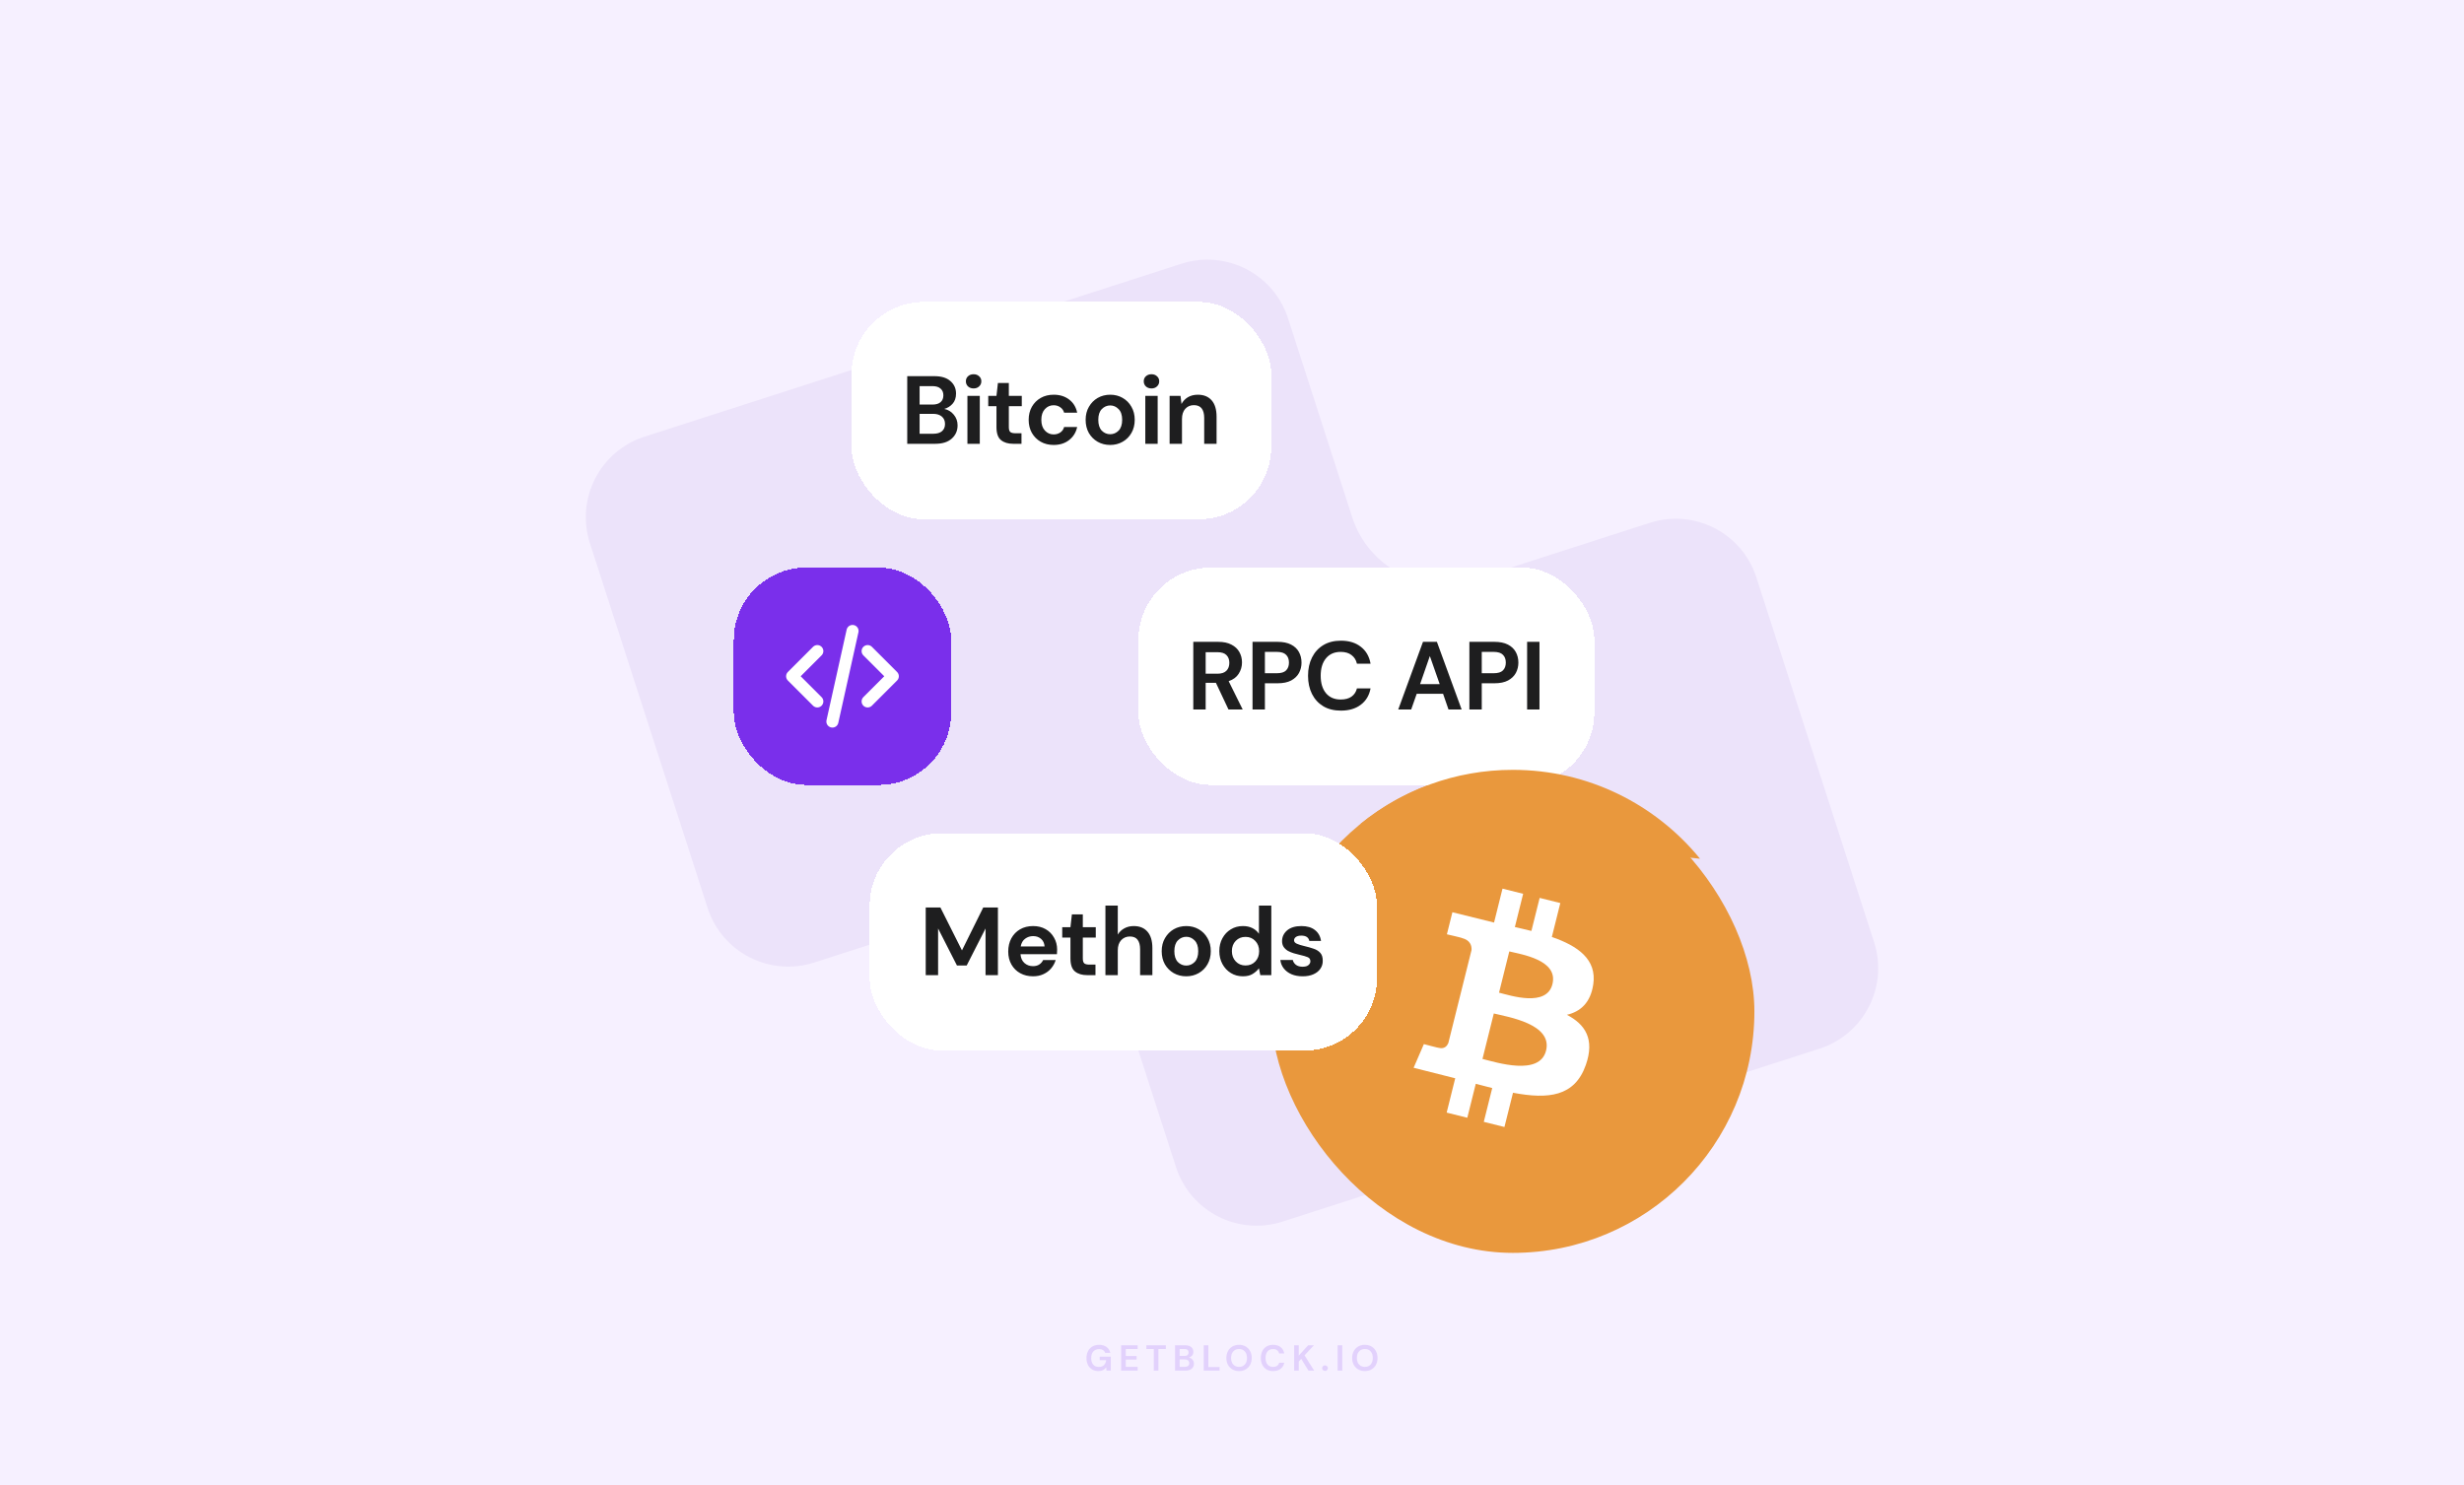
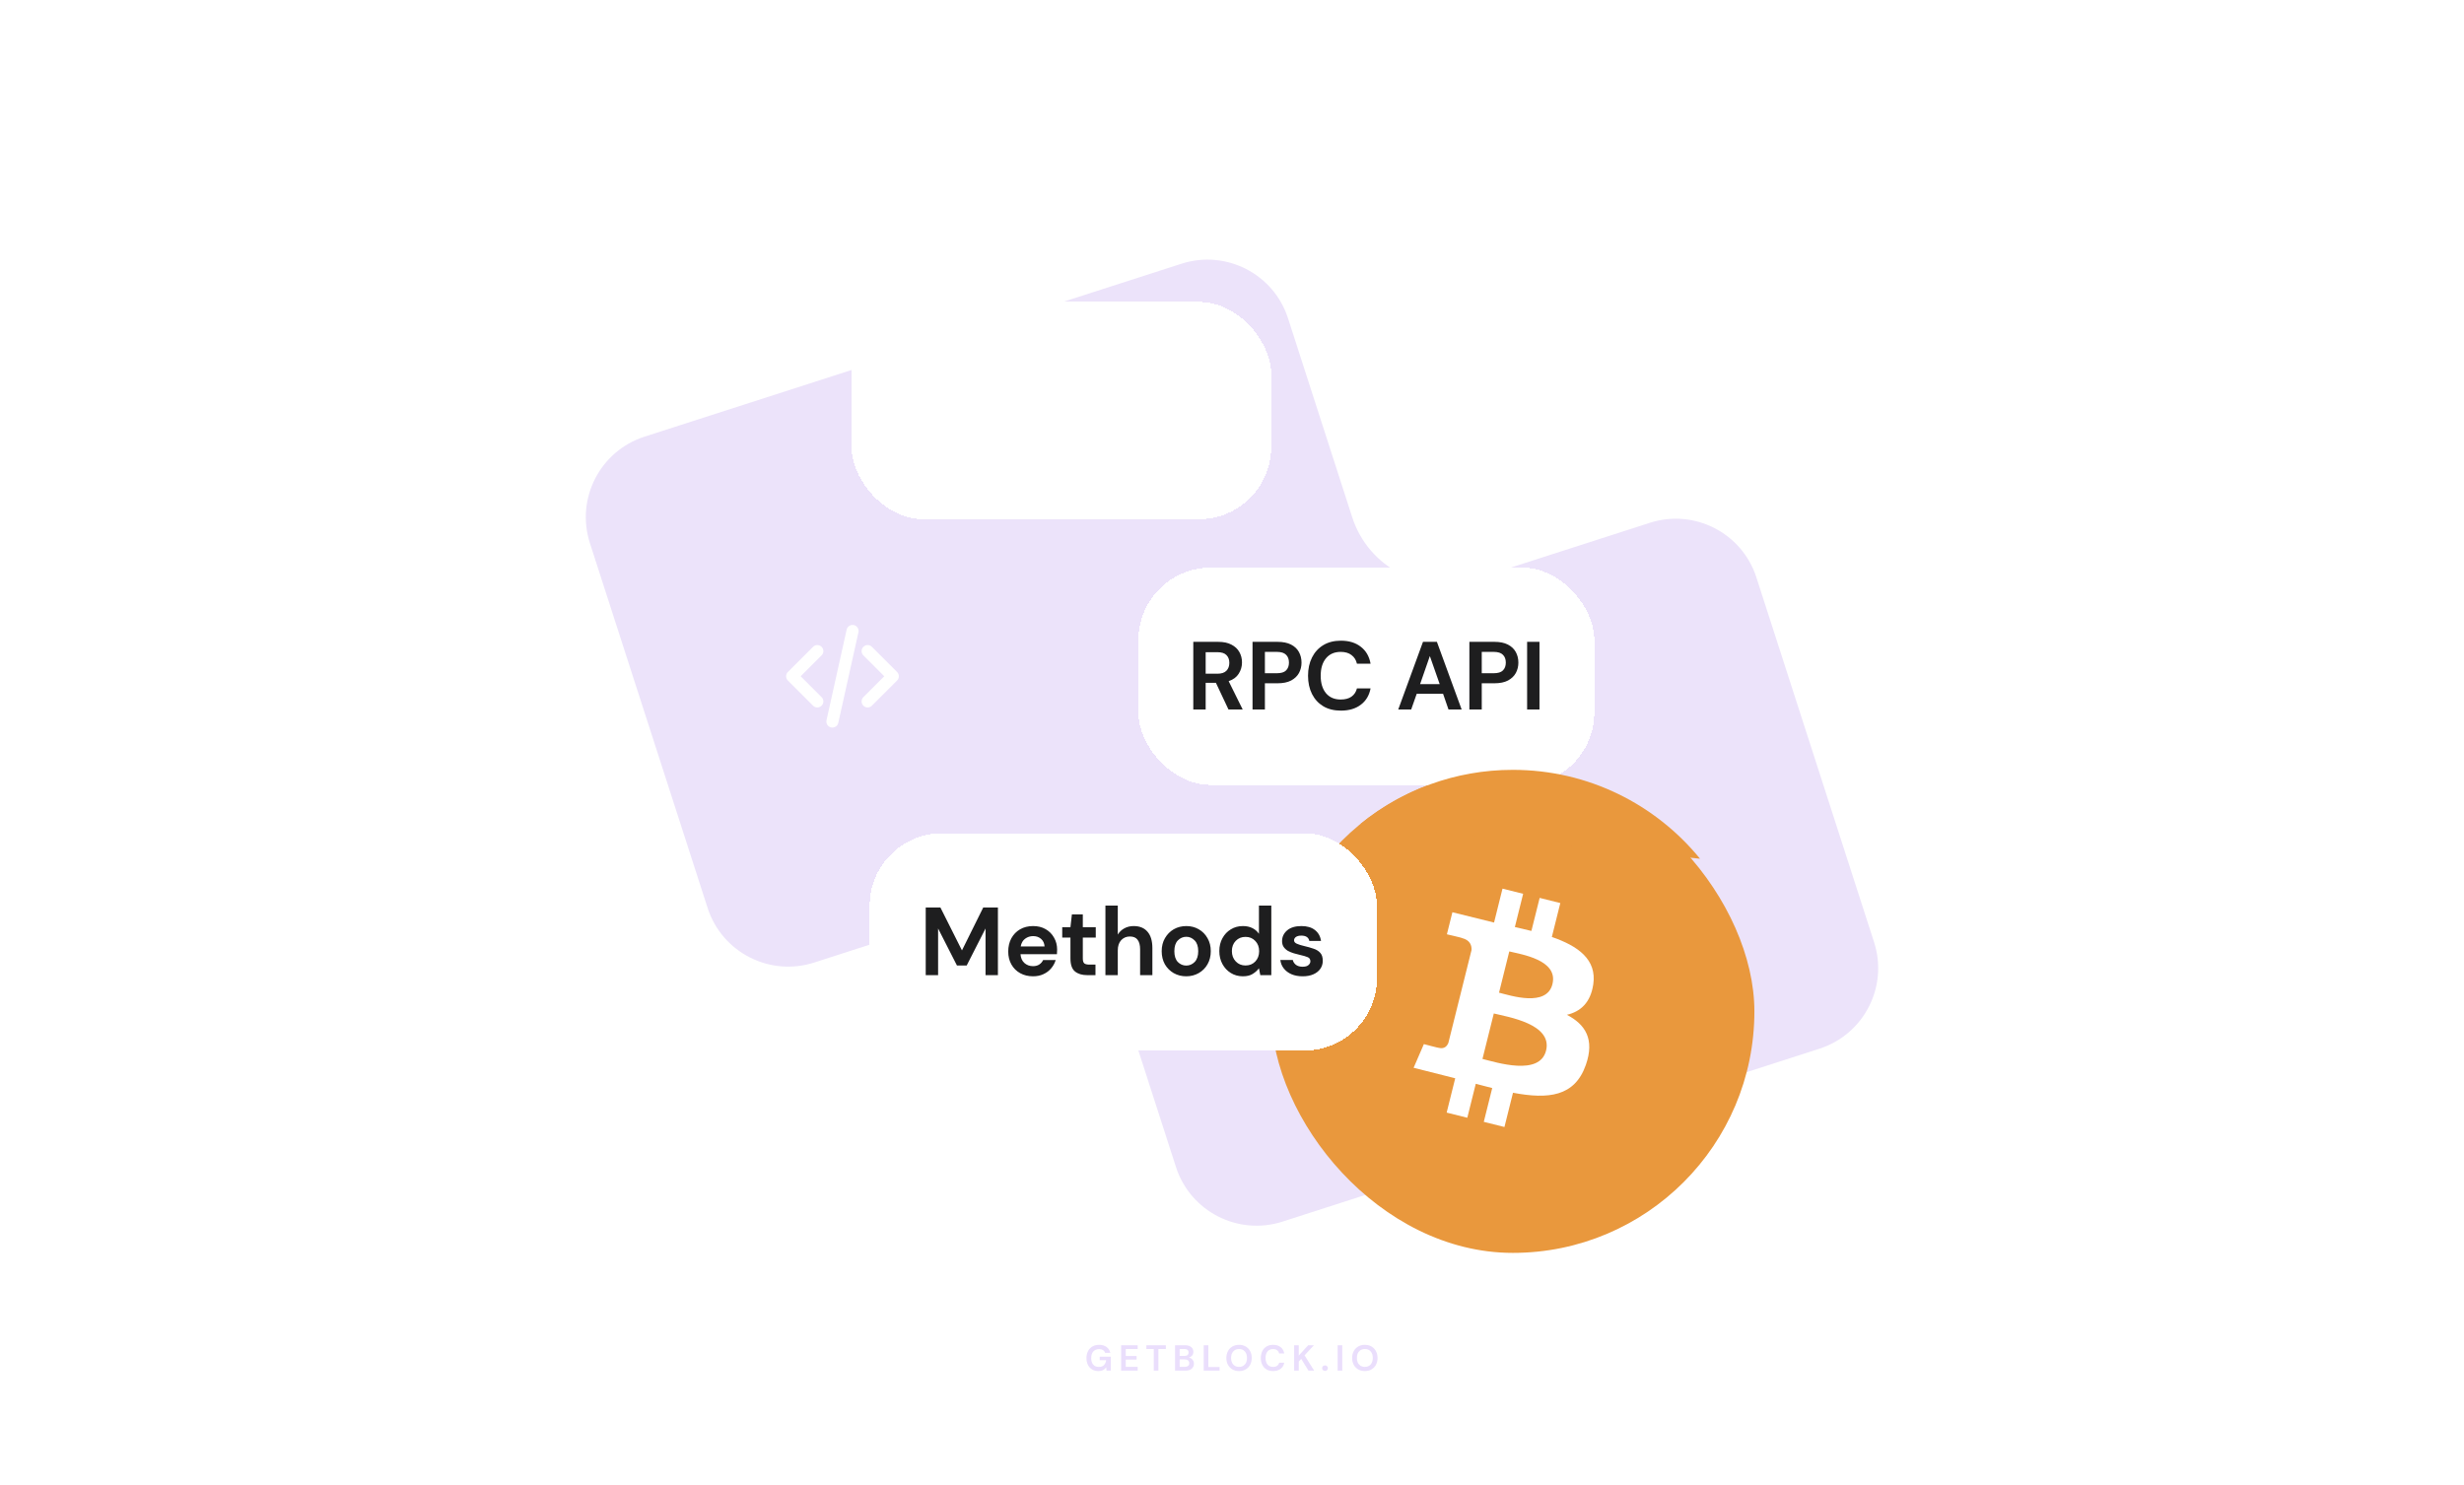
<svg xmlns="http://www.w3.org/2000/svg" width="816" height="492" viewBox="0 0 816 492" fill="none">
-   <rect width="816" height="492" fill="#F6F0FF" />
  <path fill-rule="evenodd" clip-rule="evenodd" d="M213.446 144.638C198.706 149.386 190.608 165.176 195.36 179.905L234.344 300.753C239.096 315.482 254.896 323.574 269.636 318.826L327.928 300.048C344.745 294.631 362.77 303.868 368.194 320.683L389.448 386.568C394.199 401.298 410 409.389 424.74 404.641L602.554 347.362C617.294 342.614 625.392 326.824 620.64 312.095L581.656 191.247C576.904 176.518 561.104 168.426 546.364 173.174L488.072 191.952C471.255 197.369 453.23 188.132 447.806 171.317L426.552 105.432C421.801 90.702 406 82.611 391.26 87.359L213.446 144.638Z" fill="#ECE3FA" />
  <rect x="421" y="255" width="160" height="160" rx="80" fill="#E9983D" />
  <path d="M527.639 326.088C528.878 317.793 522.562 313.333 513.924 310.358L516.729 299.121L509.887 297.417L507.154 308.358C505.358 307.911 503.511 307.485 501.676 307.069L504.419 296.055L497.583 294.351L494.786 305.583L480.989 302.166L479.169 309.473C479.169 309.473 484.244 310.636 484.137 310.708C486.908 311.4 487.41 313.233 487.325 314.687L479.649 345.47C479.31 346.311 478.451 347.573 476.514 347.091C476.583 347.19 471.542 345.844 471.542 345.844L468.146 353.686L481.923 357.164L479.092 368.532L485.924 370.236L488.729 358.991C490.599 359.497 492.407 359.964 494.179 360.404L491.385 371.598L498.226 373.302L501.057 361.956C512.723 364.163 521.495 363.273 525.183 352.73C528.157 344.236 525.037 339.336 518.899 336.14C523.369 335.105 526.735 332.166 527.633 326.092L527.639 326.088ZM512.004 348.006C509.885 356.5 495.587 351.91 490.948 350.756L494.704 335.698C499.341 336.855 514.21 339.147 512.007 348.005L512.004 348.006ZM514.126 325.968C512.197 333.698 500.292 329.77 496.429 328.807L499.83 315.146C503.695 316.111 516.132 317.907 514.121 325.967" fill="white" />
  <g filter="url(#filter0_d_2_25)">
    <rect x="377" y="188" width="151" height="72" rx="24" fill="white" shape-rendering="crispEdges" />
    <path d="M395.183 235V212.6H403.407C405.199 212.6 406.671 212.909 407.823 213.528C408.996 214.125 409.871 214.947 410.447 215.992C411.023 217.016 411.311 218.157 411.311 219.416C411.311 220.781 410.948 222.029 410.223 223.16C409.519 224.291 408.41 225.112 406.895 225.624L411.535 235H406.831L402.671 226.168H399.279V235H395.183ZM399.279 223.16H403.151C404.516 223.16 405.519 222.829 406.159 222.168C406.799 221.507 407.119 220.632 407.119 219.544C407.119 218.477 406.799 217.624 406.159 216.984C405.54 216.344 404.527 216.024 403.119 216.024H399.279V223.16ZM414.8 235V212.6H423.088C424.88 212.6 426.363 212.899 427.536 213.496C428.71 214.093 429.584 214.915 430.16 215.96C430.736 217.005 431.024 218.179 431.024 219.48C431.024 220.717 430.747 221.859 430.192 222.904C429.638 223.928 428.774 224.76 427.6 225.4C426.427 226.019 424.923 226.328 423.088 226.328H418.896V235H414.8ZM418.896 223H422.832C424.262 223 425.286 222.691 425.904 222.072C426.544 221.432 426.864 220.568 426.864 219.48C426.864 218.371 426.544 217.507 425.904 216.888C425.286 216.248 424.262 215.928 422.832 215.928H418.896V223ZM444.062 235.384C441.801 235.384 439.859 234.904 438.238 233.944C436.617 232.963 435.369 231.608 434.494 229.88C433.619 228.131 433.182 226.115 433.182 223.832C433.182 221.549 433.619 219.533 434.494 217.784C435.369 216.035 436.617 214.669 438.238 213.688C439.859 212.707 441.801 212.216 444.062 212.216C446.75 212.216 448.947 212.888 450.654 214.232C452.382 215.555 453.459 217.421 453.886 219.832H449.374C449.097 218.616 448.499 217.667 447.582 216.984C446.686 216.28 445.491 215.928 443.998 215.928C441.929 215.928 440.307 216.632 439.134 218.04C437.961 219.448 437.374 221.379 437.374 223.832C437.374 226.285 437.961 228.216 439.134 229.624C440.307 231.011 441.929 231.704 443.998 231.704C445.491 231.704 446.686 231.384 447.582 230.744C448.499 230.083 449.097 229.176 449.374 228.024H453.886C453.459 230.328 452.382 232.131 450.654 233.432C448.947 234.733 446.75 235.384 444.062 235.384ZM463.057 235L471.249 212.6H475.857L484.049 235H479.697L477.905 229.816H469.169L467.345 235H463.057ZM470.289 226.616H476.785L473.521 217.304L470.289 226.616ZM486.614 235V212.6H494.902C496.694 212.6 498.177 212.899 499.35 213.496C500.523 214.093 501.398 214.915 501.974 215.96C502.55 217.005 502.838 218.179 502.838 219.48C502.838 220.717 502.561 221.859 502.006 222.904C501.451 223.928 500.587 224.76 499.414 225.4C498.241 226.019 496.737 226.328 494.902 226.328H490.71V235H486.614ZM490.71 223H494.646C496.075 223 497.099 222.691 497.718 222.072C498.358 221.432 498.678 220.568 498.678 219.48C498.678 218.371 498.358 217.507 497.718 216.888C497.099 216.248 496.075 215.928 494.646 215.928H490.71V223ZM505.732 235V212.6H509.828V235H505.732Z" fill="#1E1E1F" />
  </g>
  <g filter="url(#filter1_d_2_25)">
-     <rect x="243" y="188" width="72" height="72" rx="24" fill="#7A2FEB" shape-rendering="crispEdges" />
    <path d="M287.333 232.333L295.667 224L287.333 215.667M270.667 215.667L262.333 224L270.667 232.333M282.333 209L275.667 239" stroke="white" stroke-width="4" stroke-linecap="round" stroke-linejoin="round" />
  </g>
  <g filter="url(#filter2_d_2_25)">
    <rect x="288" y="276" width="168" height="72" rx="24" fill="white" shape-rendering="crispEdges" />
    <path d="M306.573 323V300.6H311.437L318.573 314.808L325.613 300.6H330.477V323H326.381V307.544L320.141 319.8H316.909L310.669 307.544V323H306.573ZM342.119 323.384C340.519 323.384 339.101 323.043 337.863 322.36C336.626 321.677 335.655 320.717 334.951 319.48C334.247 318.243 333.895 316.813 333.895 315.192C333.895 313.549 334.237 312.088 334.919 310.808C335.623 309.528 336.583 308.536 337.799 307.832C339.037 307.107 340.487 306.744 342.151 306.744C343.709 306.744 345.085 307.085 346.279 307.768C347.474 308.451 348.402 309.389 349.063 310.584C349.746 311.757 350.087 313.069 350.087 314.52C350.087 314.755 350.077 315 350.055 315.256C350.055 315.512 350.045 315.779 350.023 316.056H337.959C338.045 317.293 338.471 318.264 339.239 318.968C340.029 319.672 340.978 320.024 342.087 320.024C342.919 320.024 343.613 319.843 344.167 319.48C344.743 319.096 345.17 318.605 345.447 318.008H349.607C349.309 319.011 348.807 319.928 348.103 320.76C347.421 321.571 346.567 322.211 345.543 322.68C344.541 323.149 343.399 323.384 342.119 323.384ZM342.151 310.072C341.149 310.072 340.263 310.36 339.495 310.936C338.727 311.491 338.237 312.344 338.023 313.496H345.927C345.863 312.451 345.479 311.619 344.775 311C344.071 310.381 343.197 310.072 342.151 310.072ZM360.003 323C358.339 323 357.006 322.595 356.003 321.784C355.001 320.973 354.499 319.533 354.499 317.464V310.552H351.779V307.128H354.499L354.979 302.872H358.595V307.128H362.883V310.552H358.595V317.496C358.595 318.264 358.755 318.797 359.075 319.096C359.417 319.373 359.993 319.512 360.803 319.512H362.787V323H360.003ZM366.08 323V299.96H370.176V309.56C370.709 308.685 371.424 308.003 372.32 307.512C373.237 307 374.283 306.744 375.456 306.744C377.419 306.744 378.933 307.363 380 308.6C381.088 309.837 381.632 311.651 381.632 314.04V323H377.568V314.424C377.568 313.059 377.291 312.013 376.736 311.288C376.203 310.563 375.349 310.2 374.176 310.2C373.024 310.2 372.064 310.605 371.296 311.416C370.549 312.227 370.176 313.357 370.176 314.808V323H366.08ZM392.845 323.384C391.309 323.384 389.922 323.032 388.685 322.328C387.469 321.624 386.498 320.653 385.773 319.416C385.069 318.157 384.717 316.707 384.717 315.064C384.717 313.421 385.079 311.981 385.805 310.744C386.53 309.485 387.501 308.504 388.717 307.8C389.954 307.096 391.341 306.744 392.877 306.744C394.391 306.744 395.757 307.096 396.973 307.8C398.21 308.504 399.181 309.485 399.885 310.744C400.61 311.981 400.973 313.421 400.973 315.064C400.973 316.707 400.61 318.157 399.885 319.416C399.181 320.653 398.21 321.624 396.973 322.328C395.735 323.032 394.359 323.384 392.845 323.384ZM392.845 319.832C393.911 319.832 394.839 319.437 395.629 318.648C396.418 317.837 396.813 316.643 396.813 315.064C396.813 313.485 396.418 312.301 395.629 311.512C394.839 310.701 393.922 310.296 392.877 310.296C391.789 310.296 390.85 310.701 390.061 311.512C389.293 312.301 388.909 313.485 388.909 315.064C388.909 316.643 389.293 317.837 390.061 318.648C390.85 319.437 391.778 319.832 392.845 319.832ZM411.611 323.384C410.118 323.384 408.784 323.021 407.611 322.296C406.438 321.571 405.51 320.579 404.827 319.32C404.144 318.061 403.803 316.632 403.803 315.032C403.803 313.432 404.144 312.013 404.827 310.776C405.51 309.517 406.438 308.536 407.611 307.832C408.784 307.107 410.118 306.744 411.611 306.744C412.806 306.744 413.851 306.968 414.747 307.416C415.643 307.864 416.368 308.493 416.923 309.304V299.96H421.019V323H417.371L416.923 320.728C416.411 321.432 415.728 322.051 414.875 322.584C414.043 323.117 412.955 323.384 411.611 323.384ZM412.475 319.8C413.798 319.8 414.875 319.363 415.707 318.488C416.56 317.592 416.987 316.451 416.987 315.064C416.987 313.677 416.56 312.547 415.707 311.672C414.875 310.776 413.798 310.328 412.475 310.328C411.174 310.328 410.096 310.765 409.243 311.64C408.39 312.515 407.963 313.645 407.963 315.032C407.963 316.419 408.39 317.56 409.243 318.456C410.096 319.352 411.174 319.8 412.475 319.8ZM431.43 323.384C430.022 323.384 428.785 323.16 427.718 322.712C426.651 322.243 425.798 321.603 425.158 320.792C424.518 319.981 424.134 319.043 424.006 317.976H428.134C428.262 318.595 428.603 319.128 429.158 319.576C429.734 320.003 430.47 320.216 431.366 320.216C432.262 320.216 432.913 320.035 433.318 319.672C433.745 319.309 433.958 318.893 433.958 318.424C433.958 317.741 433.659 317.283 433.062 317.048C432.465 316.792 431.633 316.547 430.566 316.312C429.883 316.163 429.19 315.981 428.486 315.768C427.782 315.555 427.131 315.288 426.534 314.968C425.958 314.627 425.489 314.2 425.126 313.688C424.763 313.155 424.582 312.504 424.582 311.736C424.582 310.328 425.137 309.144 426.246 308.184C427.377 307.224 428.955 306.744 430.982 306.744C432.859 306.744 434.353 307.181 435.462 308.056C436.593 308.931 437.265 310.136 437.478 311.672H433.606C433.371 310.499 432.486 309.912 430.95 309.912C430.182 309.912 429.585 310.061 429.158 310.36C428.753 310.659 428.55 311.032 428.55 311.48C428.55 311.949 428.859 312.323 429.478 312.6C430.097 312.877 430.918 313.133 431.942 313.368C433.051 313.624 434.065 313.912 434.982 314.232C435.921 314.531 436.667 314.989 437.222 315.608C437.777 316.205 438.054 317.069 438.054 318.2C438.075 319.181 437.819 320.067 437.286 320.856C436.753 321.645 435.985 322.264 434.982 322.712C433.979 323.16 432.795 323.384 431.43 323.384Z" fill="#1E1E1F" />
  </g>
  <g filter="url(#filter3_d_2_25)">
    <rect x="282" y="100" width="139" height="72" rx="24" fill="white" shape-rendering="crispEdges" />
-     <path d="M300.448 147V124.6H309.44C311.766 124.6 313.536 125.144 314.752 126.232C315.99 127.299 316.608 128.675 316.608 130.36C316.608 131.768 316.224 132.899 315.456 133.752C314.71 134.584 313.792 135.149 312.704 135.448C313.984 135.704 315.04 136.344 315.872 137.368C316.704 138.371 317.12 139.544 317.12 140.888C317.12 142.659 316.48 144.12 315.2 145.272C313.92 146.424 312.107 147 309.76 147H300.448ZM304.544 134.008H308.832C309.984 134.008 310.87 133.741 311.488 133.208C312.107 132.675 312.416 131.917 312.416 130.936C312.416 129.997 312.107 129.261 311.488 128.728C310.891 128.173 309.984 127.896 308.768 127.896H304.544V134.008ZM304.544 143.672H309.12C310.336 143.672 311.275 143.395 311.936 142.84C312.619 142.264 312.96 141.464 312.96 140.44C312.96 139.395 312.608 138.573 311.904 137.976C311.2 137.379 310.251 137.08 309.056 137.08H304.544V143.672ZM322.428 128.664C321.681 128.664 321.063 128.44 320.572 127.992C320.103 127.544 319.868 126.979 319.868 126.296C319.868 125.613 320.103 125.059 320.572 124.632C321.063 124.184 321.681 123.96 322.428 123.96C323.175 123.96 323.783 124.184 324.252 124.632C324.743 125.059 324.988 125.613 324.988 126.296C324.988 126.979 324.743 127.544 324.252 127.992C323.783 128.44 323.175 128.664 322.428 128.664ZM320.38 147V131.128H324.476V147H320.38ZM335.503 147C333.839 147 332.506 146.595 331.503 145.784C330.501 144.973 329.999 143.533 329.999 141.464V134.552H327.279V131.128H329.999L330.479 126.872H334.095V131.128H338.383V134.552H334.095V141.496C334.095 142.264 334.255 142.797 334.575 143.096C334.917 143.373 335.493 143.512 336.303 143.512H338.287V147H335.503ZM348.95 147.384C347.328 147.384 345.899 147.032 344.662 146.328C343.424 145.624 342.443 144.643 341.718 143.384C341.014 142.125 340.662 140.685 340.662 139.064C340.662 137.443 341.014 136.003 341.718 134.744C342.443 133.485 343.424 132.504 344.662 131.8C345.899 131.096 347.328 130.744 348.95 130.744C350.976 130.744 352.683 131.277 354.07 132.344C355.456 133.389 356.342 134.84 356.726 136.696H352.406C352.192 135.928 351.766 135.331 351.126 134.904C350.507 134.456 349.771 134.232 348.918 134.232C347.787 134.232 346.827 134.659 346.038 135.512C345.248 136.365 344.854 137.549 344.854 139.064C344.854 140.579 345.248 141.763 346.038 142.616C346.827 143.469 347.787 143.896 348.918 143.896C349.771 143.896 350.507 143.683 351.126 143.256C351.766 142.829 352.192 142.221 352.406 141.432H356.726C356.342 143.224 355.456 144.664 354.07 145.752C352.683 146.84 350.976 147.384 348.95 147.384ZM367.657 147.384C366.121 147.384 364.735 147.032 363.497 146.328C362.281 145.624 361.311 144.653 360.585 143.416C359.881 142.157 359.529 140.707 359.529 139.064C359.529 137.421 359.892 135.981 360.617 134.744C361.343 133.485 362.313 132.504 363.529 131.8C364.767 131.096 366.153 130.744 367.689 130.744C369.204 130.744 370.569 131.096 371.785 131.8C373.023 132.504 373.993 133.485 374.697 134.744C375.423 135.981 375.785 137.421 375.785 139.064C375.785 140.707 375.423 142.157 374.697 143.416C373.993 144.653 373.023 145.624 371.785 146.328C370.548 147.032 369.172 147.384 367.657 147.384ZM367.657 143.832C368.724 143.832 369.652 143.437 370.441 142.648C371.231 141.837 371.625 140.643 371.625 139.064C371.625 137.485 371.231 136.301 370.441 135.512C369.652 134.701 368.735 134.296 367.689 134.296C366.601 134.296 365.663 134.701 364.873 135.512C364.105 136.301 363.721 137.485 363.721 139.064C363.721 140.643 364.105 141.837 364.873 142.648C365.663 143.437 366.591 143.832 367.657 143.832ZM381.335 128.664C380.589 128.664 379.97 128.44 379.479 127.992C379.01 127.544 378.775 126.979 378.775 126.296C378.775 125.613 379.01 125.059 379.479 124.632C379.97 124.184 380.589 123.96 381.335 123.96C382.082 123.96 382.69 124.184 383.159 124.632C383.65 125.059 383.895 125.613 383.895 126.296C383.895 126.979 383.65 127.544 383.159 127.992C382.69 128.44 382.082 128.664 381.335 128.664ZM379.287 147V131.128H383.383V147H379.287ZM387.339 147V131.128H390.955L391.275 133.816C391.765 132.877 392.469 132.131 393.387 131.576C394.325 131.021 395.424 130.744 396.683 130.744C398.645 130.744 400.171 131.363 401.259 132.6C402.347 133.837 402.891 135.651 402.891 138.04V147H398.795V138.424C398.795 137.059 398.517 136.013 397.963 135.288C397.408 134.563 396.544 134.2 395.371 134.2C394.219 134.2 393.269 134.605 392.523 135.416C391.797 136.227 391.435 137.357 391.435 138.808V147H387.339Z" fill="#1E1E1F" />
  </g>
  <path d="M563 284.439L450.5 272.95C464.272 261.729 481.85 255 501 255C526.005 255 548.33 266.472 563 284.439Z" fill="#E9983D" />
  <path opacity="0.16" d="M363.747 454.144C362.955 454.144 362.263 453.964 361.671 453.604C361.079 453.244 360.619 452.744 360.291 452.104C359.963 451.456 359.799 450.704 359.799 449.848C359.799 448.984 359.967 448.224 360.303 447.568C360.647 446.904 361.131 446.388 361.755 446.02C362.387 445.644 363.135 445.456 363.999 445.456C364.983 445.456 365.799 445.692 366.447 446.164C367.095 446.636 367.515 447.288 367.707 448.12H365.991C365.863 447.728 365.631 447.424 365.295 447.208C364.959 446.984 364.527 446.872 363.999 446.872C363.159 446.872 362.511 447.14 362.055 447.676C361.599 448.204 361.371 448.932 361.371 449.86C361.371 450.788 361.595 451.508 362.043 452.02C362.499 452.524 363.115 452.776 363.891 452.776C364.651 452.776 365.223 452.572 365.607 452.164C365.999 451.748 366.235 451.204 366.315 450.532H364.191V449.38H367.863V454H366.447L366.327 452.896C366.055 453.296 365.715 453.604 365.307 453.82C364.899 454.036 364.379 454.144 363.747 454.144ZM371.277 454V445.6H376.761V446.836H372.813V449.14H376.401V450.34H372.813V452.764H376.761V454H371.277ZM382.09 454V446.836H379.642V445.6H386.086V446.836H383.626V454H382.09ZM389.144 454V445.6H392.516C393.388 445.6 394.052 445.804 394.508 446.212C394.972 446.612 395.204 447.128 395.204 447.76C395.204 448.288 395.06 448.712 394.772 449.032C394.492 449.344 394.148 449.556 393.74 449.668C394.22 449.764 394.616 450.004 394.928 450.388C395.24 450.764 395.396 451.204 395.396 451.708C395.396 452.372 395.156 452.92 394.676 453.352C394.196 453.784 393.516 454 392.636 454H389.144ZM390.68 449.128H392.288C392.72 449.128 393.052 449.028 393.284 448.828C393.516 448.628 393.632 448.344 393.632 447.976C393.632 447.624 393.516 447.348 393.284 447.148C393.06 446.94 392.72 446.836 392.264 446.836H390.68V449.128ZM390.68 452.752H392.396C392.852 452.752 393.204 452.648 393.452 452.44C393.708 452.224 393.836 451.924 393.836 451.54C393.836 451.148 393.704 450.84 393.44 450.616C393.176 450.392 392.82 450.28 392.372 450.28H390.68V452.752ZM398.634 454V445.6H400.17V452.8H403.89V454H398.634ZM410.338 454.144C409.498 454.144 408.762 453.96 408.13 453.592C407.506 453.224 407.014 452.716 406.654 452.068C406.302 451.412 406.126 450.656 406.126 449.8C406.126 448.944 406.302 448.192 406.654 447.544C407.014 446.888 407.506 446.376 408.13 446.008C408.762 445.64 409.498 445.456 410.338 445.456C411.17 445.456 411.902 445.64 412.534 446.008C413.166 446.376 413.658 446.888 414.01 447.544C414.362 448.192 414.538 448.944 414.538 449.8C414.538 450.656 414.362 451.412 414.01 452.068C413.658 452.716 413.166 453.224 412.534 453.592C411.902 453.96 411.17 454.144 410.338 454.144ZM410.338 452.764C411.138 452.764 411.774 452.5 412.246 451.972C412.726 451.444 412.966 450.72 412.966 449.8C412.966 448.88 412.726 448.156 412.246 447.628C411.774 447.1 411.138 446.836 410.338 446.836C409.538 446.836 408.898 447.1 408.418 447.628C407.938 448.156 407.698 448.88 407.698 449.8C407.698 450.72 407.938 451.444 408.418 451.972C408.898 452.5 409.538 452.764 410.338 452.764ZM421.618 454.144C420.77 454.144 420.042 453.964 419.434 453.604C418.826 453.236 418.358 452.728 418.03 452.08C417.702 451.424 417.538 450.668 417.538 449.812C417.538 448.956 417.702 448.2 418.03 447.544C418.358 446.888 418.826 446.376 419.434 446.008C420.042 445.64 420.77 445.456 421.618 445.456C422.626 445.456 423.45 445.708 424.09 446.212C424.738 446.708 425.142 447.408 425.302 448.312H423.61C423.506 447.856 423.282 447.5 422.938 447.244C422.602 446.98 422.154 446.848 421.594 446.848C420.818 446.848 420.21 447.112 419.77 447.64C419.33 448.168 419.11 448.892 419.11 449.812C419.11 450.732 419.33 451.456 419.77 451.984C420.21 452.504 420.818 452.764 421.594 452.764C422.154 452.764 422.602 452.644 422.938 452.404C423.282 452.156 423.506 451.816 423.61 451.384H425.302C425.142 452.248 424.738 452.924 424.09 453.412C423.45 453.9 422.626 454.144 421.618 454.144ZM428.582 454V445.6H430.118V448.996L433.226 445.6H435.122L432.026 448.936L435.206 454H433.322L430.922 450.112L430.118 450.988V454H428.582ZM438.802 454.084C438.522 454.084 438.29 453.996 438.106 453.82C437.93 453.644 437.842 453.432 437.842 453.184C437.842 452.928 437.93 452.712 438.106 452.536C438.29 452.36 438.522 452.272 438.802 452.272C439.082 452.272 439.31 452.36 439.486 452.536C439.67 452.712 439.762 452.928 439.762 453.184C439.762 453.432 439.67 453.644 439.486 453.82C439.31 453.996 439.082 454.084 438.802 454.084ZM442.98 454V445.6H444.516V454H442.98ZM452 454.144C451.16 454.144 450.424 453.96 449.792 453.592C449.168 453.224 448.676 452.716 448.316 452.068C447.964 451.412 447.788 450.656 447.788 449.8C447.788 448.944 447.964 448.192 448.316 447.544C448.676 446.888 449.168 446.376 449.792 446.008C450.424 445.64 451.16 445.456 452 445.456C452.832 445.456 453.564 445.64 454.196 446.008C454.828 446.376 455.32 446.888 455.672 447.544C456.024 448.192 456.2 448.944 456.2 449.8C456.2 450.656 456.024 451.412 455.672 452.068C455.32 452.716 454.828 453.224 454.196 453.592C453.564 453.96 452.832 454.144 452 454.144ZM452 452.764C452.8 452.764 453.436 452.5 453.908 451.972C454.388 451.444 454.628 450.72 454.628 449.8C454.628 448.88 454.388 448.156 453.908 447.628C453.436 447.1 452.8 446.836 452 446.836C451.2 446.836 450.56 447.1 450.08 447.628C449.6 448.156 449.36 448.88 449.36 449.8C449.36 450.72 449.6 451.444 450.08 451.972C450.56 452.5 451.2 452.764 452 452.764Z" fill="#7A2FEB" />
  <defs>
    <filter id="filter0_d_2_25" x="369" y="180" width="167" height="88" filterUnits="userSpaceOnUse" color-interpolation-filters="sRGB">
      <feFlood flood-opacity="0" result="BackgroundImageFix" />
      <feColorMatrix in="SourceAlpha" type="matrix" values="0 0 0 0 0 0 0 0 0 0 0 0 0 0 0 0 0 0 127 0" result="hardAlpha" />
      <feOffset />
      <feGaussianBlur stdDeviation="4" />
      <feComposite in2="hardAlpha" operator="out" />
      <feColorMatrix type="matrix" values="0 0 0 0 0.024 0 0 0 0 0.067 0 0 0 0 0.161 0 0 0 0.06 0" />
      <feBlend mode="normal" in2="BackgroundImageFix" result="effect1_dropShadow_2_25" />
      <feBlend mode="normal" in="SourceGraphic" in2="effect1_dropShadow_2_25" result="shape" />
    </filter>
    <filter id="filter1_d_2_25" x="235" y="180" width="88" height="88" filterUnits="userSpaceOnUse" color-interpolation-filters="sRGB">
      <feFlood flood-opacity="0" result="BackgroundImageFix" />
      <feColorMatrix in="SourceAlpha" type="matrix" values="0 0 0 0 0 0 0 0 0 0 0 0 0 0 0 0 0 0 127 0" result="hardAlpha" />
      <feOffset />
      <feGaussianBlur stdDeviation="4" />
      <feComposite in2="hardAlpha" operator="out" />
      <feColorMatrix type="matrix" values="0 0 0 0 0.024 0 0 0 0 0.067 0 0 0 0 0.161 0 0 0 0.06 0" />
      <feBlend mode="normal" in2="BackgroundImageFix" result="effect1_dropShadow_2_25" />
      <feBlend mode="normal" in="SourceGraphic" in2="effect1_dropShadow_2_25" result="shape" />
    </filter>
    <filter id="filter2_d_2_25" x="280" y="268" width="184" height="88" filterUnits="userSpaceOnUse" color-interpolation-filters="sRGB">
      <feFlood flood-opacity="0" result="BackgroundImageFix" />
      <feColorMatrix in="SourceAlpha" type="matrix" values="0 0 0 0 0 0 0 0 0 0 0 0 0 0 0 0 0 0 127 0" result="hardAlpha" />
      <feOffset />
      <feGaussianBlur stdDeviation="4" />
      <feComposite in2="hardAlpha" operator="out" />
      <feColorMatrix type="matrix" values="0 0 0 0 0.024 0 0 0 0 0.067 0 0 0 0 0.161 0 0 0 0.06 0" />
      <feBlend mode="normal" in2="BackgroundImageFix" result="effect1_dropShadow_2_25" />
      <feBlend mode="normal" in="SourceGraphic" in2="effect1_dropShadow_2_25" result="shape" />
    </filter>
    <filter id="filter3_d_2_25" x="274" y="92" width="155" height="88" filterUnits="userSpaceOnUse" color-interpolation-filters="sRGB">
      <feFlood flood-opacity="0" result="BackgroundImageFix" />
      <feColorMatrix in="SourceAlpha" type="matrix" values="0 0 0 0 0 0 0 0 0 0 0 0 0 0 0 0 0 0 127 0" result="hardAlpha" />
      <feOffset />
      <feGaussianBlur stdDeviation="4" />
      <feComposite in2="hardAlpha" operator="out" />
      <feColorMatrix type="matrix" values="0 0 0 0 0.024 0 0 0 0 0.067 0 0 0 0 0.161 0 0 0 0.06 0" />
      <feBlend mode="normal" in2="BackgroundImageFix" result="effect1_dropShadow_2_25" />
      <feBlend mode="normal" in="SourceGraphic" in2="effect1_dropShadow_2_25" result="shape" />
    </filter>
  </defs>
</svg>